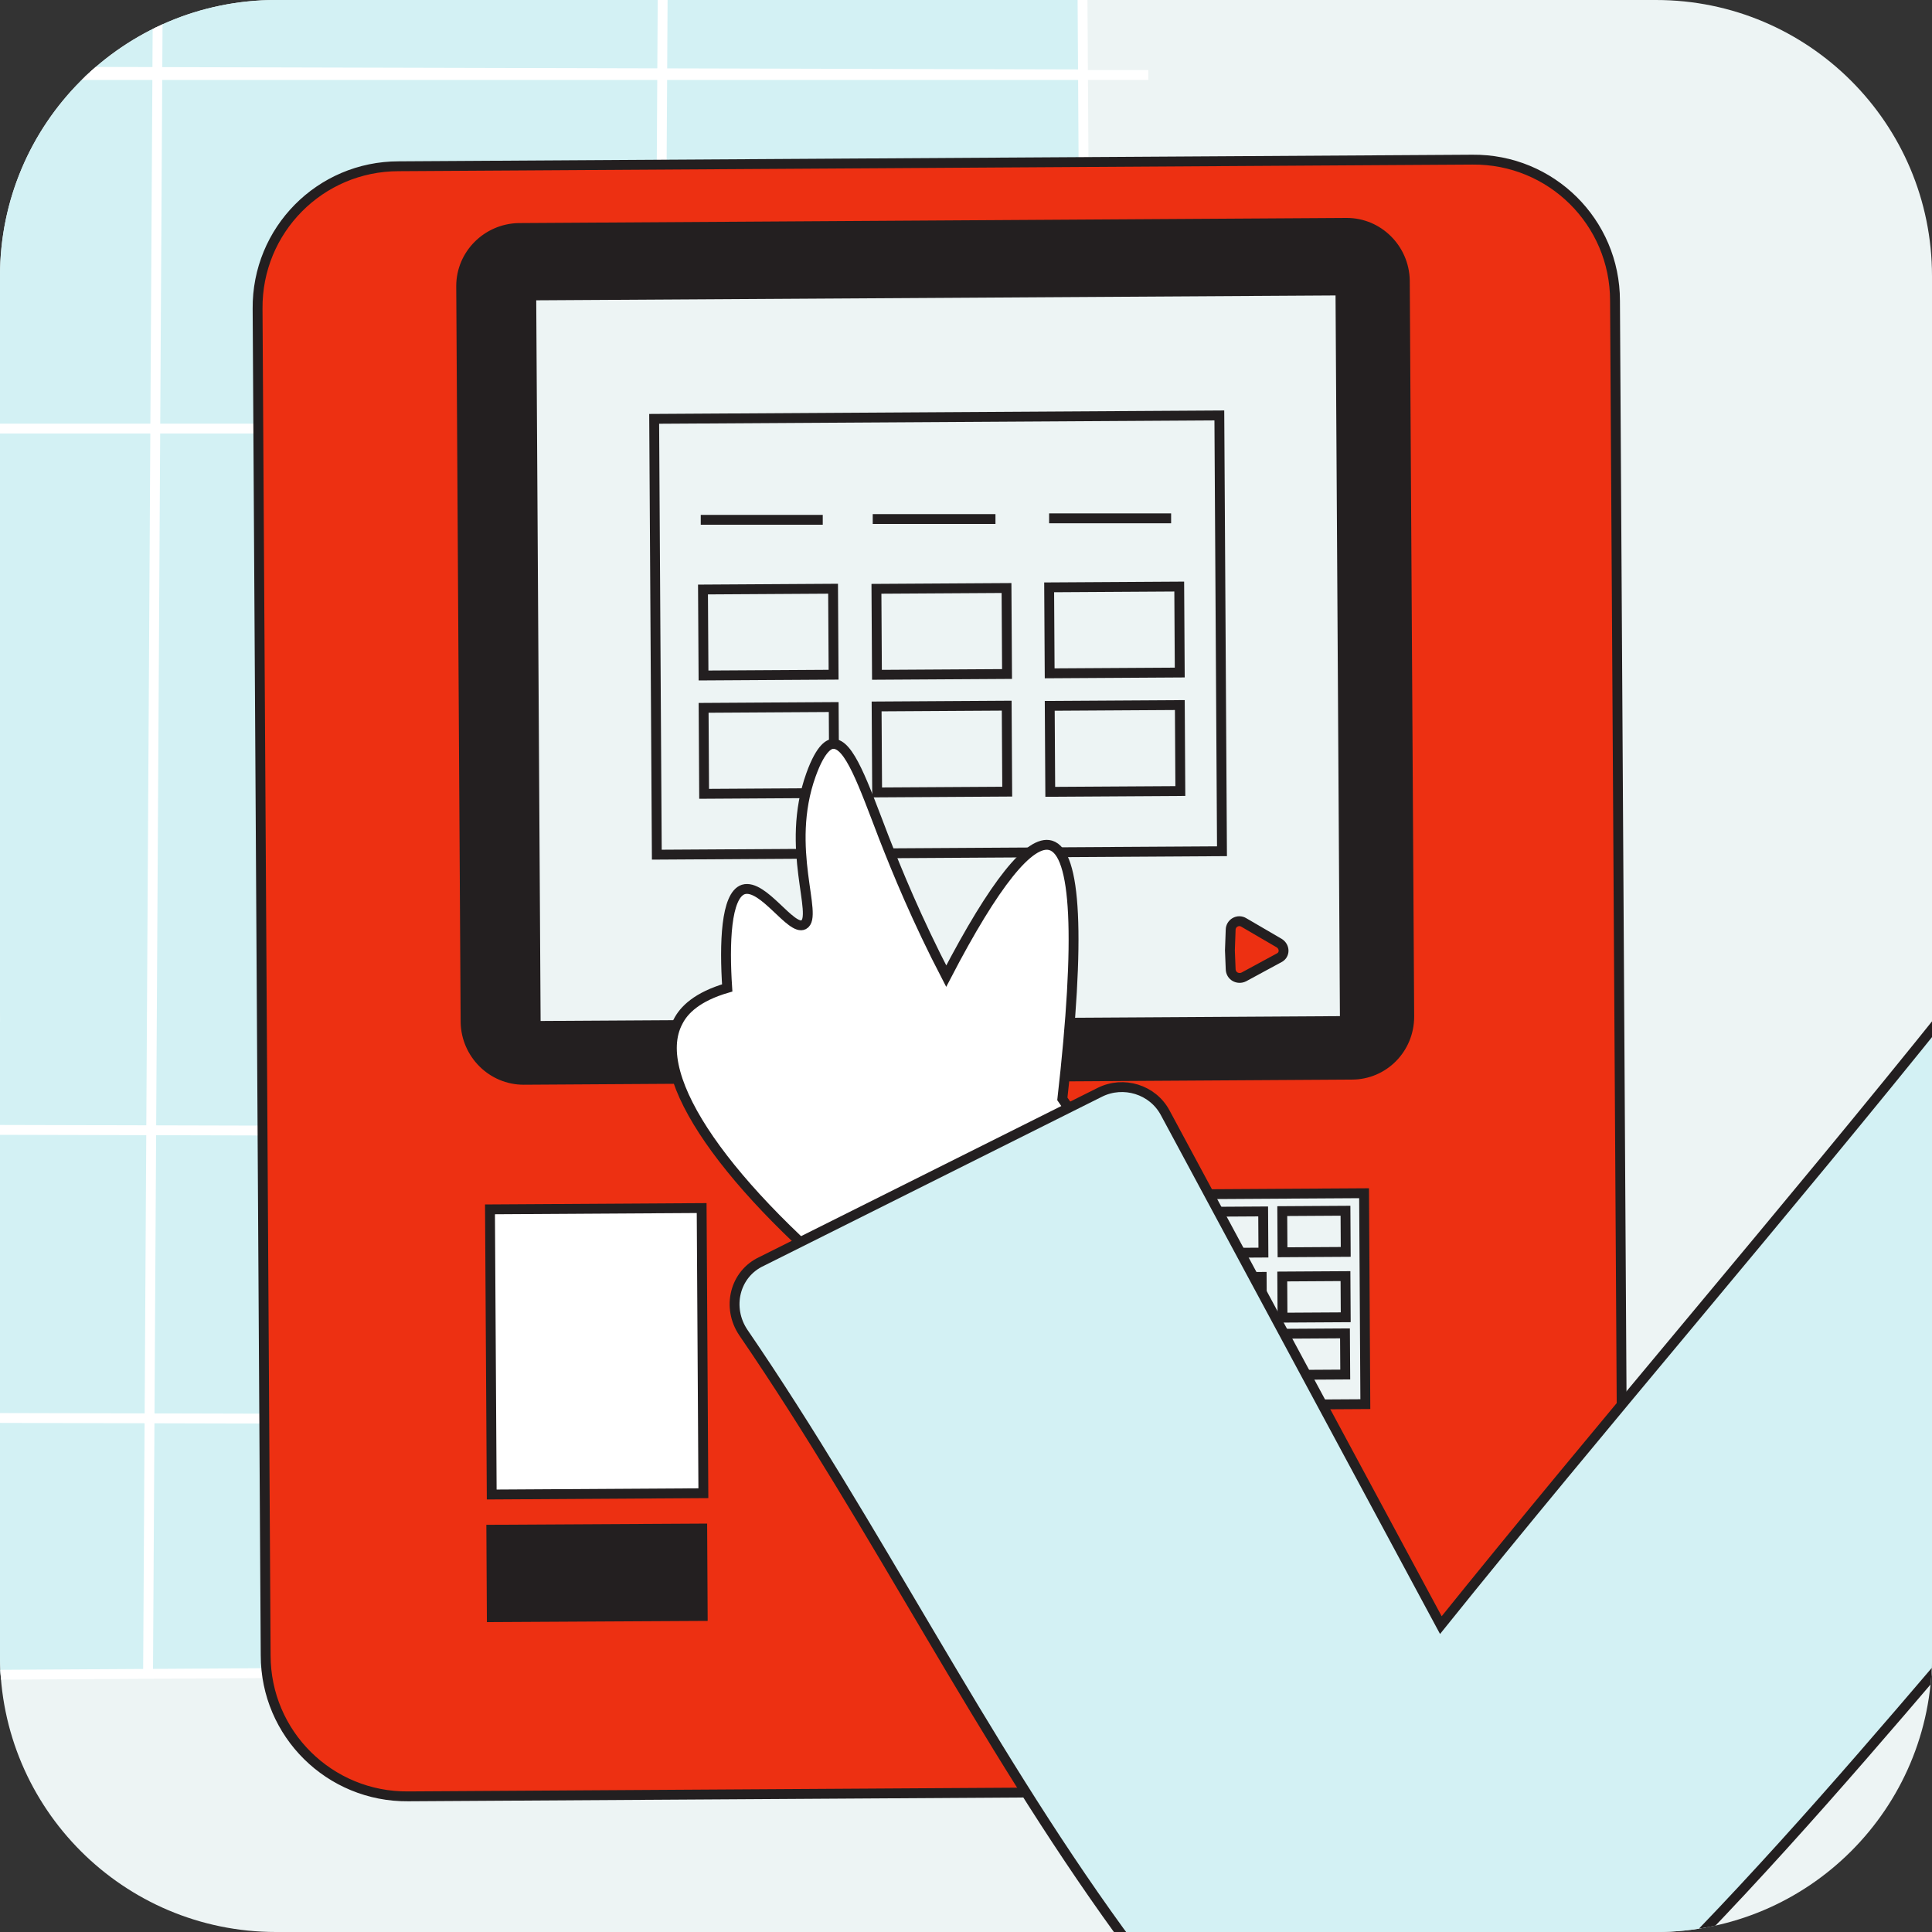
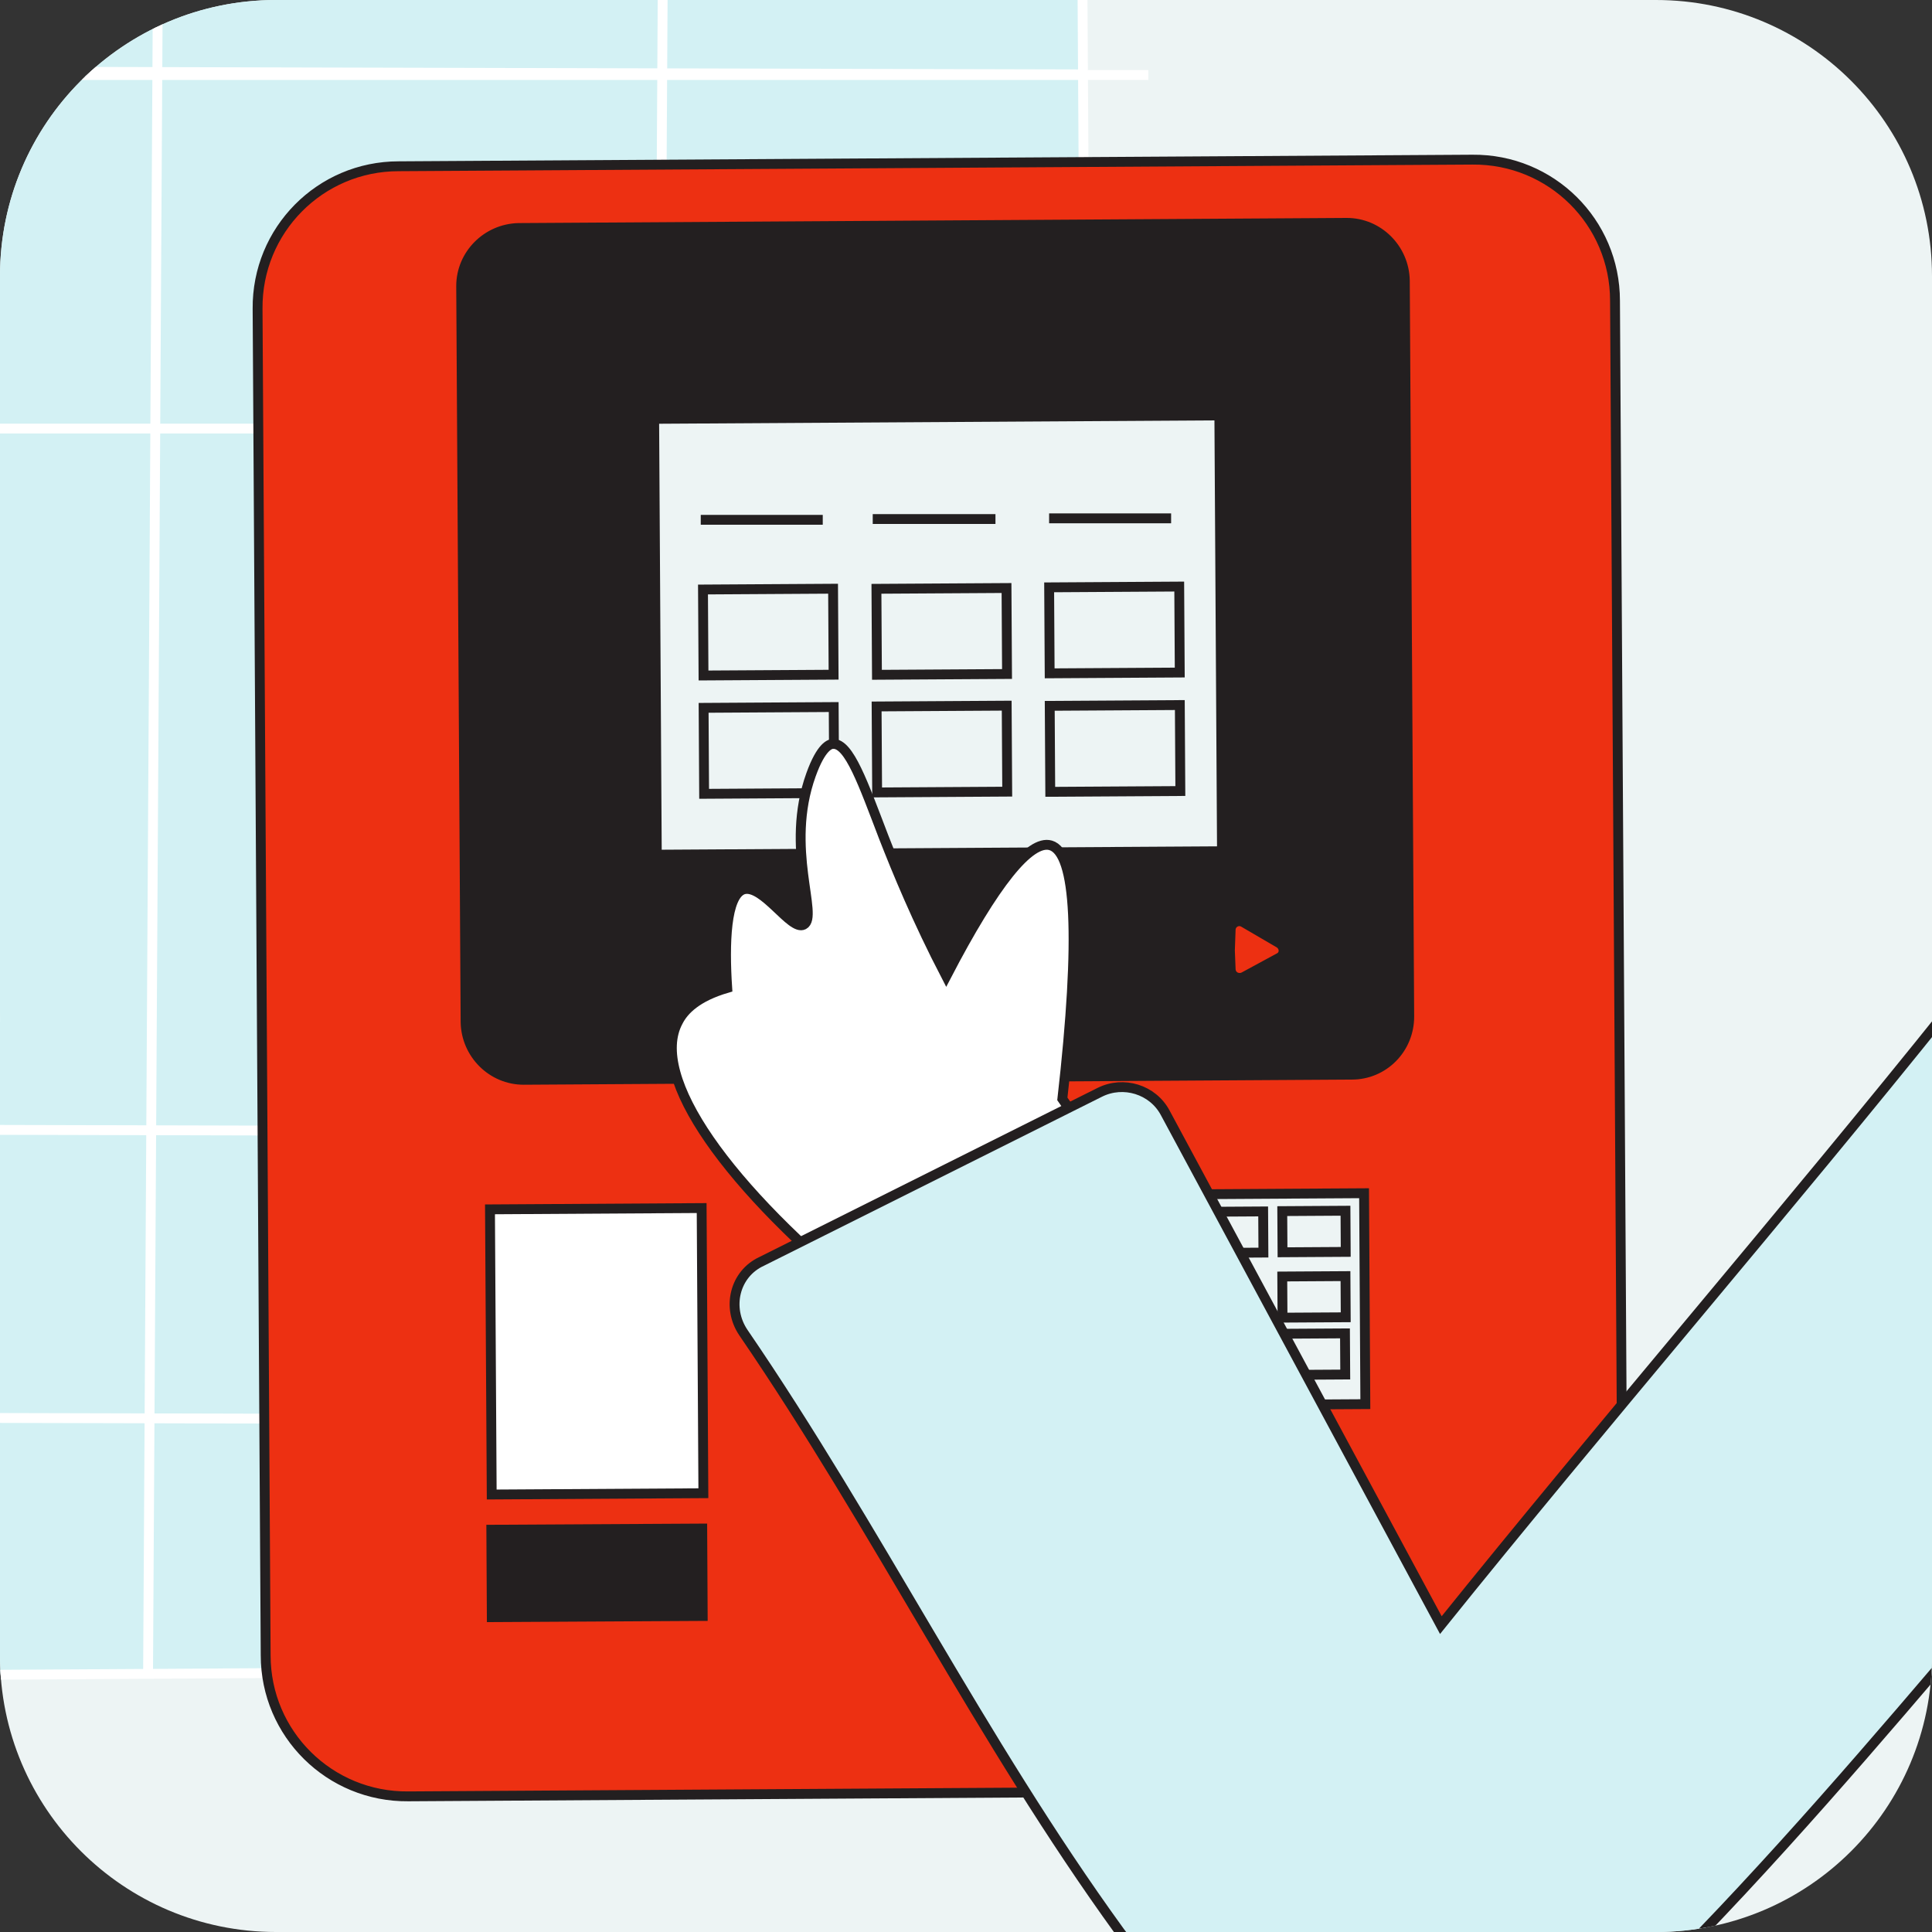
<svg xmlns="http://www.w3.org/2000/svg" width="196" height="196" viewBox="0 0 196 196" fill="none">
  <rect x="0" y="0" width="196" height="196" fill="#333333" stroke="none" />
  <g clip-path="url(#clip0_1546_15753)">
    <path d="M0 28C0 12.536 12.536 0 28 0H168C183.464 0 196 12.536 196 28V168C196 183.464 183.464 196 168 196H28C12.536 196 0 183.464 0 168V28Z" fill="#EDF4F4" />
    <path d="M44.772 179.477C47.654 179.477 49.991 177.141 49.991 174.258C49.991 171.376 47.654 169.039 44.772 169.039C41.889 169.039 39.553 171.376 39.553 174.258C39.553 177.141 41.889 179.477 44.772 179.477Z" fill="#D3F1F4" />
    <path d="M53.941 179.399C56.824 179.399 59.16 177.063 59.16 174.18C59.16 171.298 56.824 168.961 53.941 168.961C51.059 168.961 48.722 171.298 48.722 174.18C48.722 177.063 51.059 179.399 53.941 179.399Z" fill="#D3F1F4" />
    <path d="M102.48 179.696C105.362 179.696 107.699 177.359 107.699 174.477C107.699 171.594 105.362 169.258 102.48 169.258C99.597 169.258 97.261 171.594 97.261 174.477C97.261 177.359 99.597 179.696 102.48 179.696Z" fill="#D3F1F4" />
    <path d="M104.791 169.261L-29.489 170.081C-32.845 170.081 -35.603 167.397 -35.603 164.041L-36.722 -16.988C-36.722 -20.343 -34.038 -23.102 -30.682 -23.102L103.598 -23.922C106.953 -23.922 109.712 -21.238 109.712 -17.883L110.831 163.147C110.905 166.502 108.221 169.261 104.791 169.261Z" fill="#D3F1F4" stroke="white" stroke-miterlimit="10" />
    <path d="M-37.542 7.172L109.935 7.545" stroke="white" stroke-miterlimit="10" />
    <path d="M-37.467 114.531L110.01 114.904" stroke="white" stroke-miterlimit="10" />
    <path d="M-37.245 143.758L110.233 144.131" stroke="white" stroke-miterlimit="10" />
    <path d="M-10.637 103.21L-0.497 103.148L-0.537 96.438L-10.677 96.5L-10.637 103.21Z" fill="white" stroke="white" stroke-miterlimit="10" />
    <path d="M67.362 -23.695C66.989 40.724 66.616 105.143 66.244 169.562L67.362 -23.695Z" fill="#D3F1F4" />
    <path d="M67.362 -23.695C66.989 40.724 66.616 105.143 66.244 169.562" stroke="white" stroke-miterlimit="10" />
    <path d="M16.14 -23.398C15.767 41.02 15.394 105.44 15.021 169.859L16.14 -23.398Z" fill="#D3F1F4" />
    <path d="M16.14 -23.398C15.767 41.02 15.394 105.44 15.021 169.859" stroke="white" stroke-miterlimit="10" />
    <path d="M116.498 7.609H-61.698" stroke="white" stroke-miterlimit="10" />
    <path d="M116.498 43.477H-61.698" stroke="white" stroke-miterlimit="10" />
    <path d="M150.347 181.568L41.417 182.239C33.439 182.313 26.952 175.901 26.952 167.924L26.132 31.331C26.057 23.354 32.469 16.867 40.447 16.867L149.378 16.196C157.356 16.121 163.842 22.533 163.842 30.511L164.663 167.103C164.737 175.007 158.325 181.493 150.347 181.568Z" fill="#ED3012" stroke="#231F20" stroke-miterlimit="10" />
    <path d="M137.151 109.023L53.123 109.545C49.917 109.545 47.307 106.935 47.233 103.729L46.785 29.021C46.785 25.815 49.395 23.206 52.601 23.131L136.629 22.609C139.835 22.609 142.444 25.219 142.519 28.425L142.966 103.133C142.966 106.414 140.357 109.023 137.151 109.023Z" fill="#231F20" stroke="#231F20" stroke-miterlimit="10" />
    <path d="M138.384 121.051L110.647 121.219L110.777 142.617L138.513 142.449L138.384 121.051Z" fill="#EDF4F4" stroke="#231F20" stroke-miterlimit="10" />
    <path d="M136.498 122.828L130.085 122.867L130.111 127.043L136.523 127.004L136.498 122.828Z" fill="#EDF4F4" stroke="#231F20" stroke-miterlimit="10" />
    <path d="M136.498 129.461L130.085 129.5L130.111 133.675L136.523 133.637L136.498 129.461Z" fill="#EDF4F4" stroke="#231F20" stroke-miterlimit="10" />
-     <path d="M127.997 129.539L121.584 129.578L121.61 133.754L128.022 133.715L127.997 129.539Z" fill="#EDF4F4" stroke="#231F20" stroke-miterlimit="10" />
    <path d="M119.497 127.156L113.085 127.195L113.111 131.371L119.523 131.332L119.497 127.156Z" fill="#EDF4F4" stroke="#231F20" stroke-miterlimit="10" />
    <path d="M121.536 137.125L127.948 137.086L127.922 132.911L121.51 132.95L121.536 137.125Z" fill="#EDF4F4" stroke="#231F20" stroke-miterlimit="10" />
    <path d="M130.061 139.484L136.474 139.445L136.448 135.27L130.036 135.309L130.061 139.484Z" fill="#EDF4F4" stroke="#231F20" stroke-miterlimit="10" />
    <path d="M113.05 137.156L119.462 137.117L119.437 132.942L113.024 132.981L113.05 137.156Z" fill="#EDF4F4" stroke="#231F20" stroke-miterlimit="10" />
    <path d="M128.147 122.899L121.734 122.938L121.76 127.113L128.172 127.074L128.147 122.899Z" fill="#EDF4F4" stroke="#231F20" stroke-miterlimit="10" />
    <path d="M119.496 120.516L113.084 120.555L113.11 124.73L119.522 124.691L119.496 120.516Z" fill="#EDF4F4" stroke="#231F20" stroke-miterlimit="10" />
-     <path d="M135.987 29.471L53.898 29.969L54.347 104.08L136.437 103.583L135.987 29.471Z" fill="#EDF4F4" stroke="#231F20" stroke-miterlimit="10" />
    <path d="M71.241 155.069L49.843 155.188L49.892 164.06L71.29 163.941L71.241 155.069Z" fill="#231F20" stroke="#231F20" stroke-miterlimit="10" />
    <path d="M71.182 122.557L49.709 122.688L49.884 151.616L71.357 151.486L71.182 122.557Z" fill="white" stroke="#231F20" stroke-miterlimit="10" />
    <path d="M123.701 42.145L66.365 42.492L66.633 86.706L123.969 86.358L123.701 42.145Z" fill="#EDF4F4" stroke="#231F20" stroke-miterlimit="10" />
    <path d="M119.632 59.506L106.436 59.586L106.488 68.309L119.685 68.229L119.632 59.506Z" fill="#EDF4F4" stroke="#231F20" stroke-miterlimit="10" />
    <path d="M102.11 59.654L88.914 59.734L88.966 68.458L102.163 68.378L102.11 59.654Z" fill="#EDF4F4" stroke="#231F20" stroke-miterlimit="10" />
    <path d="M84.515 59.725L71.318 59.805L71.371 68.528L84.568 68.448L84.515 59.725Z" fill="#EDF4F4" stroke="#231F20" stroke-miterlimit="10" />
    <path d="M88.985 80.392L102.182 80.312L102.129 71.589L88.932 71.669L88.985 80.392Z" fill="#EDF4F4" stroke="#231F20" stroke-miterlimit="10" />
    <path d="M106.548 80.33L119.745 80.25L119.692 71.527L106.495 71.607L106.548 80.33Z" fill="#EDF4F4" stroke="#231F20" stroke-miterlimit="10" />
    <path d="M71.433 80.533L84.63 80.453L84.578 71.73L71.381 71.81L71.433 80.533Z" fill="#EDF4F4" stroke="#231F20" stroke-miterlimit="10" />
    <path d="M124.774 96.421L124.849 94.334C124.849 93.663 125.594 93.216 126.191 93.588L127.98 94.632L129.77 95.676C130.366 96.049 130.366 96.869 129.77 97.167L127.98 98.136L126.191 99.106C125.594 99.404 124.849 99.031 124.849 98.285L124.774 96.421Z" fill="#ED3012" stroke="#231F20" stroke-miterlimit="10" />
    <path d="M88.315 132.209C73.776 120.503 65.798 109.245 68.78 103.653C69.377 102.46 70.719 101.118 73.776 100.223C73.478 95.75 73.627 90.829 75.416 90.233C77.429 89.636 80.263 94.482 81.53 93.811C83.096 92.991 79.591 86.057 82.276 78.601C83.319 75.693 84.214 75.47 84.512 75.47C86.153 75.395 87.569 79.496 89.657 84.939C90.999 88.368 93.012 93.289 95.994 99.031C100.915 89.561 104.494 85.162 106.582 85.759C109.191 86.504 109.639 95.079 107.775 111.482C109.937 114.613 112.099 117.745 114.261 120.876C105.687 124.679 97.038 128.407 88.315 132.209Z" fill="white" stroke="#231F20" stroke-miterlimit="10" />
    <path d="M75.417 135.193C88.986 155.026 99.425 176.424 113.591 195.959C126.639 213.927 152.66 216.239 168.317 200.507C191.356 177.393 210.219 151.298 233.183 128.184C219.986 118.566 210.89 111.931 197.693 102.312C181.514 122.518 162.352 144.736 146.173 164.867C136.853 147.57 127.533 130.198 118.213 112.9C116.946 110.514 113.964 109.619 111.578 110.812L77.281 127.961C74.522 129.228 73.702 132.658 75.417 135.193Z" fill="#D3F1F4" stroke="#231F20" stroke-miterlimit="10" />
    <path d="M71.091 52.734H83.468" stroke="#231F20" stroke-miterlimit="10" />
    <path d="M88.538 52.656H100.989" stroke="#231F20" stroke-miterlimit="10" />
    <path d="M106.432 52.586H118.809" stroke="#231F20" stroke-miterlimit="10" />
  </g>
  <defs>
    <clipPath id="clip0_1546_15753">
      <path d="M0 28C0 12.536 12.536 0 28 0H168C183.464 0 196 12.536 196 28V168C196 183.464 183.464 196 168 196H28C12.536 196 0 183.464 0 168V28Z" fill="white" />
    </clipPath>
  </defs>
</svg>